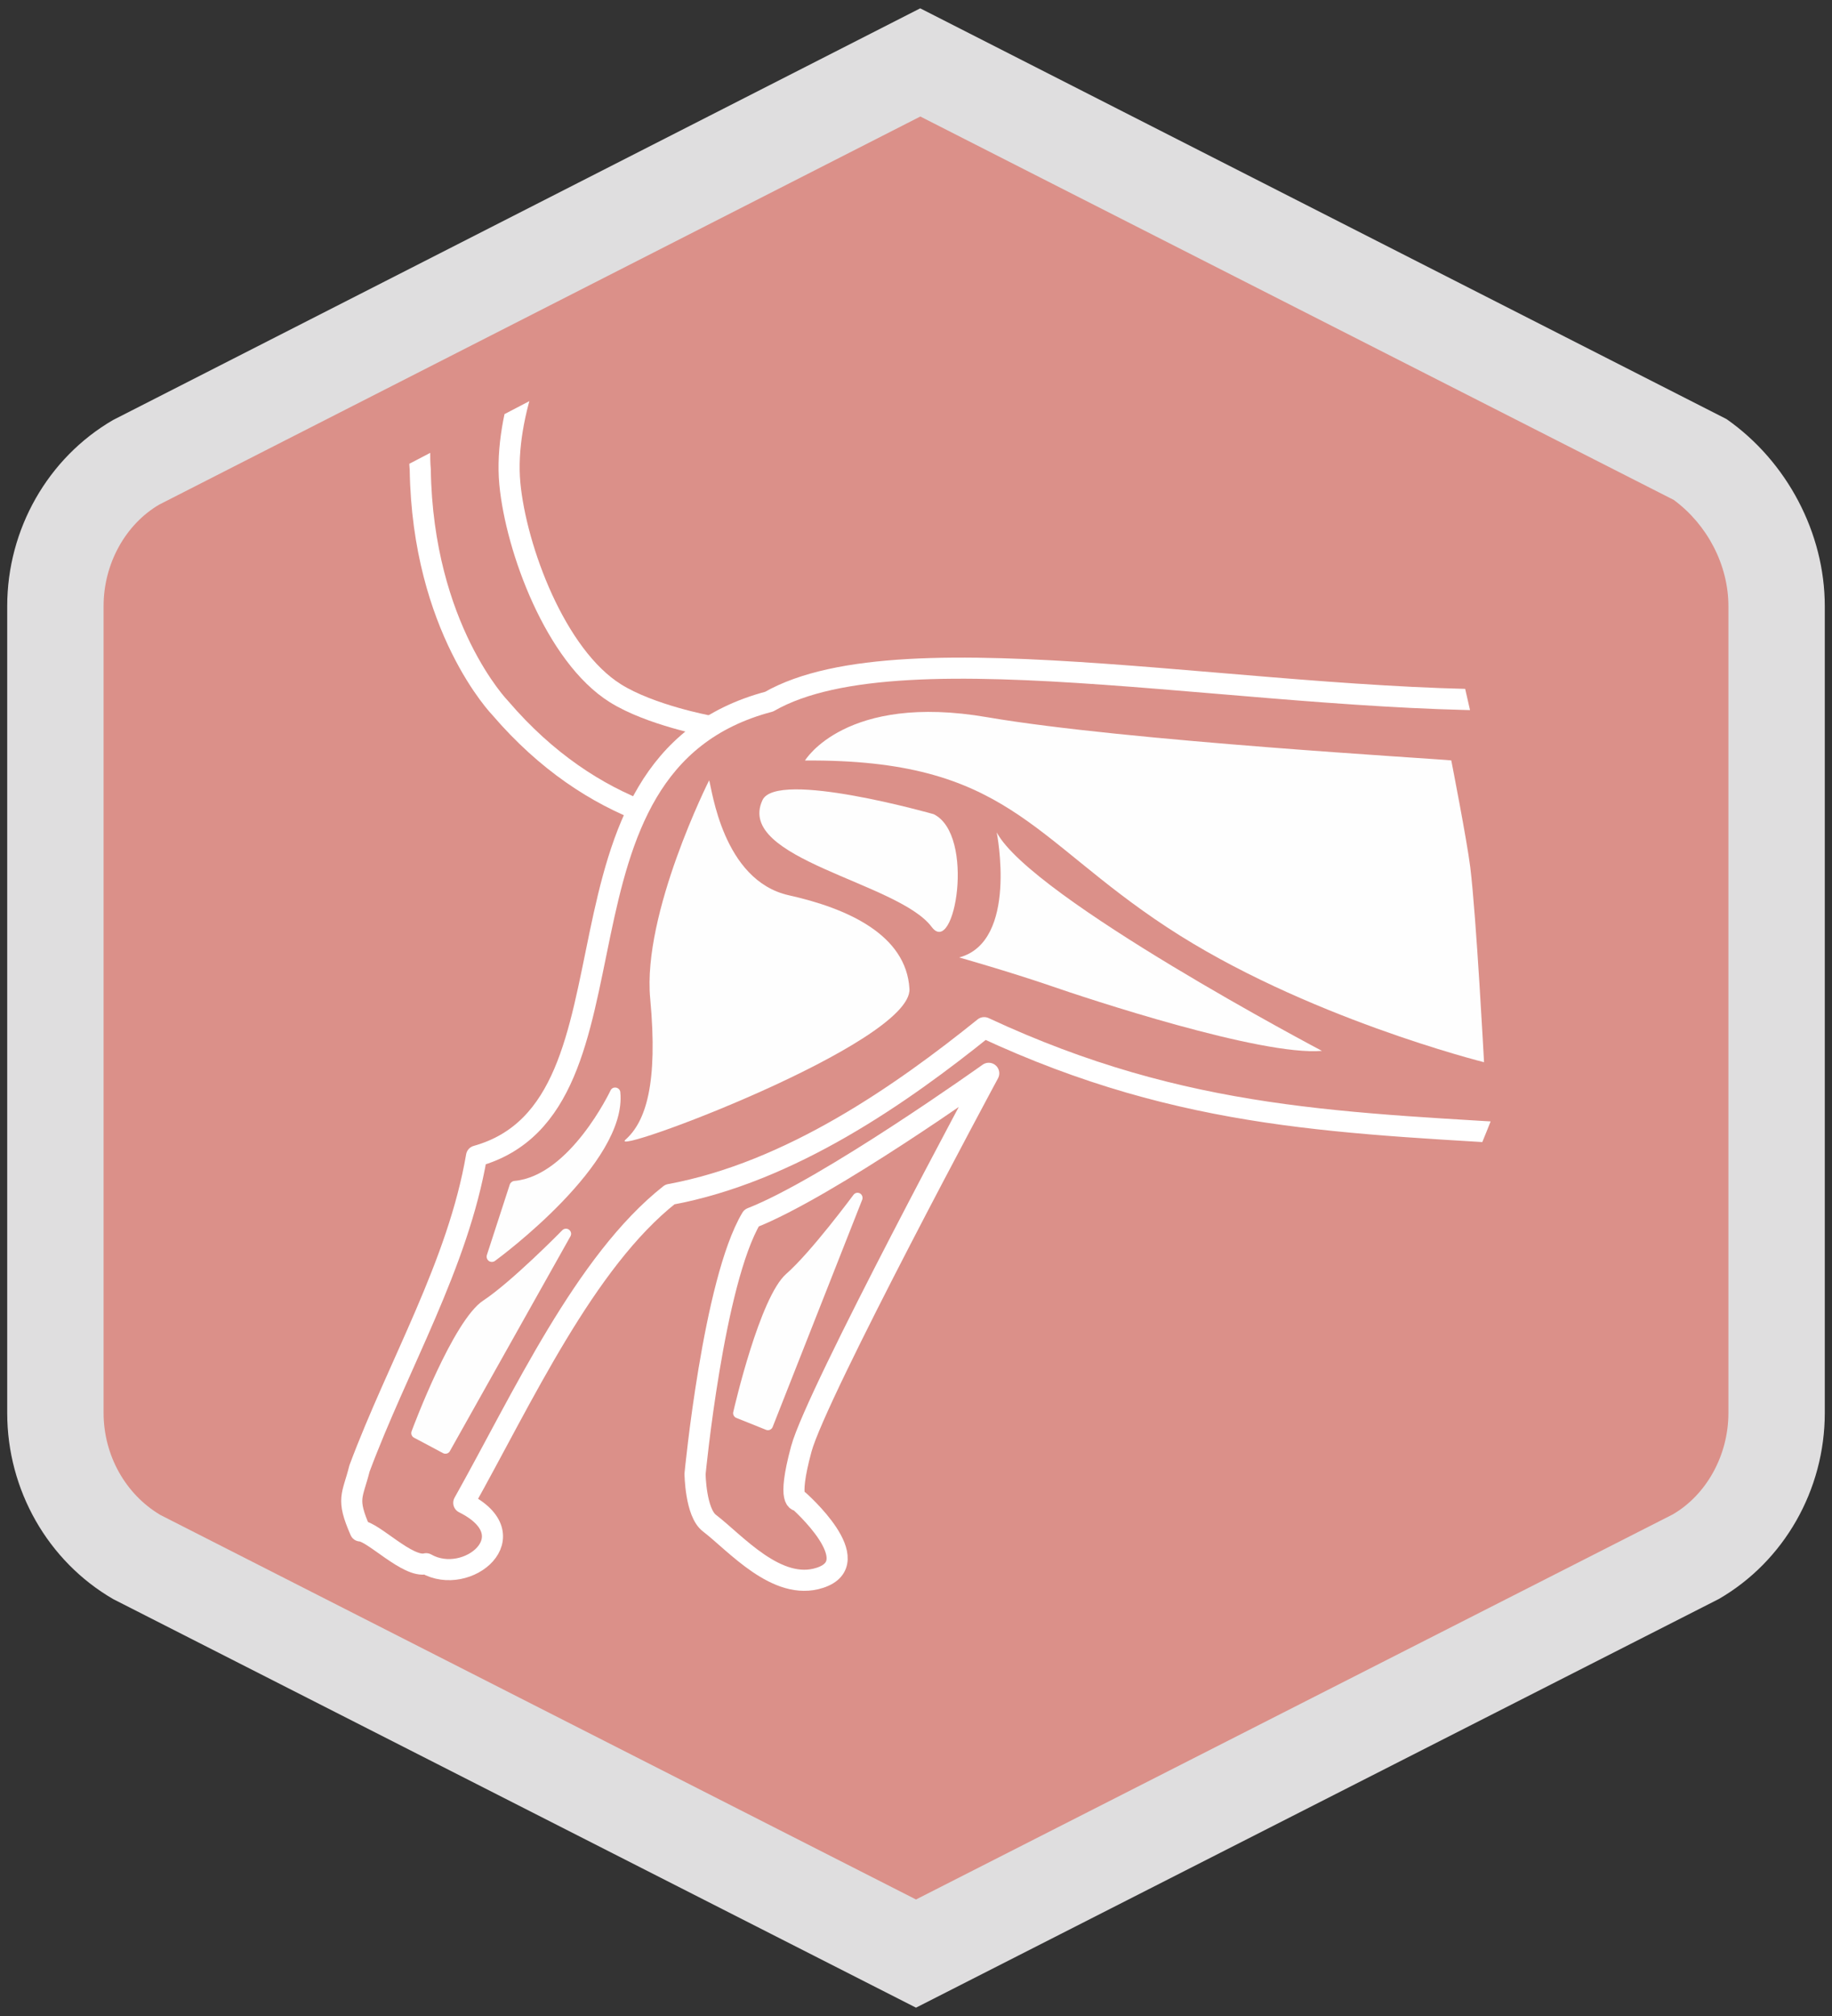
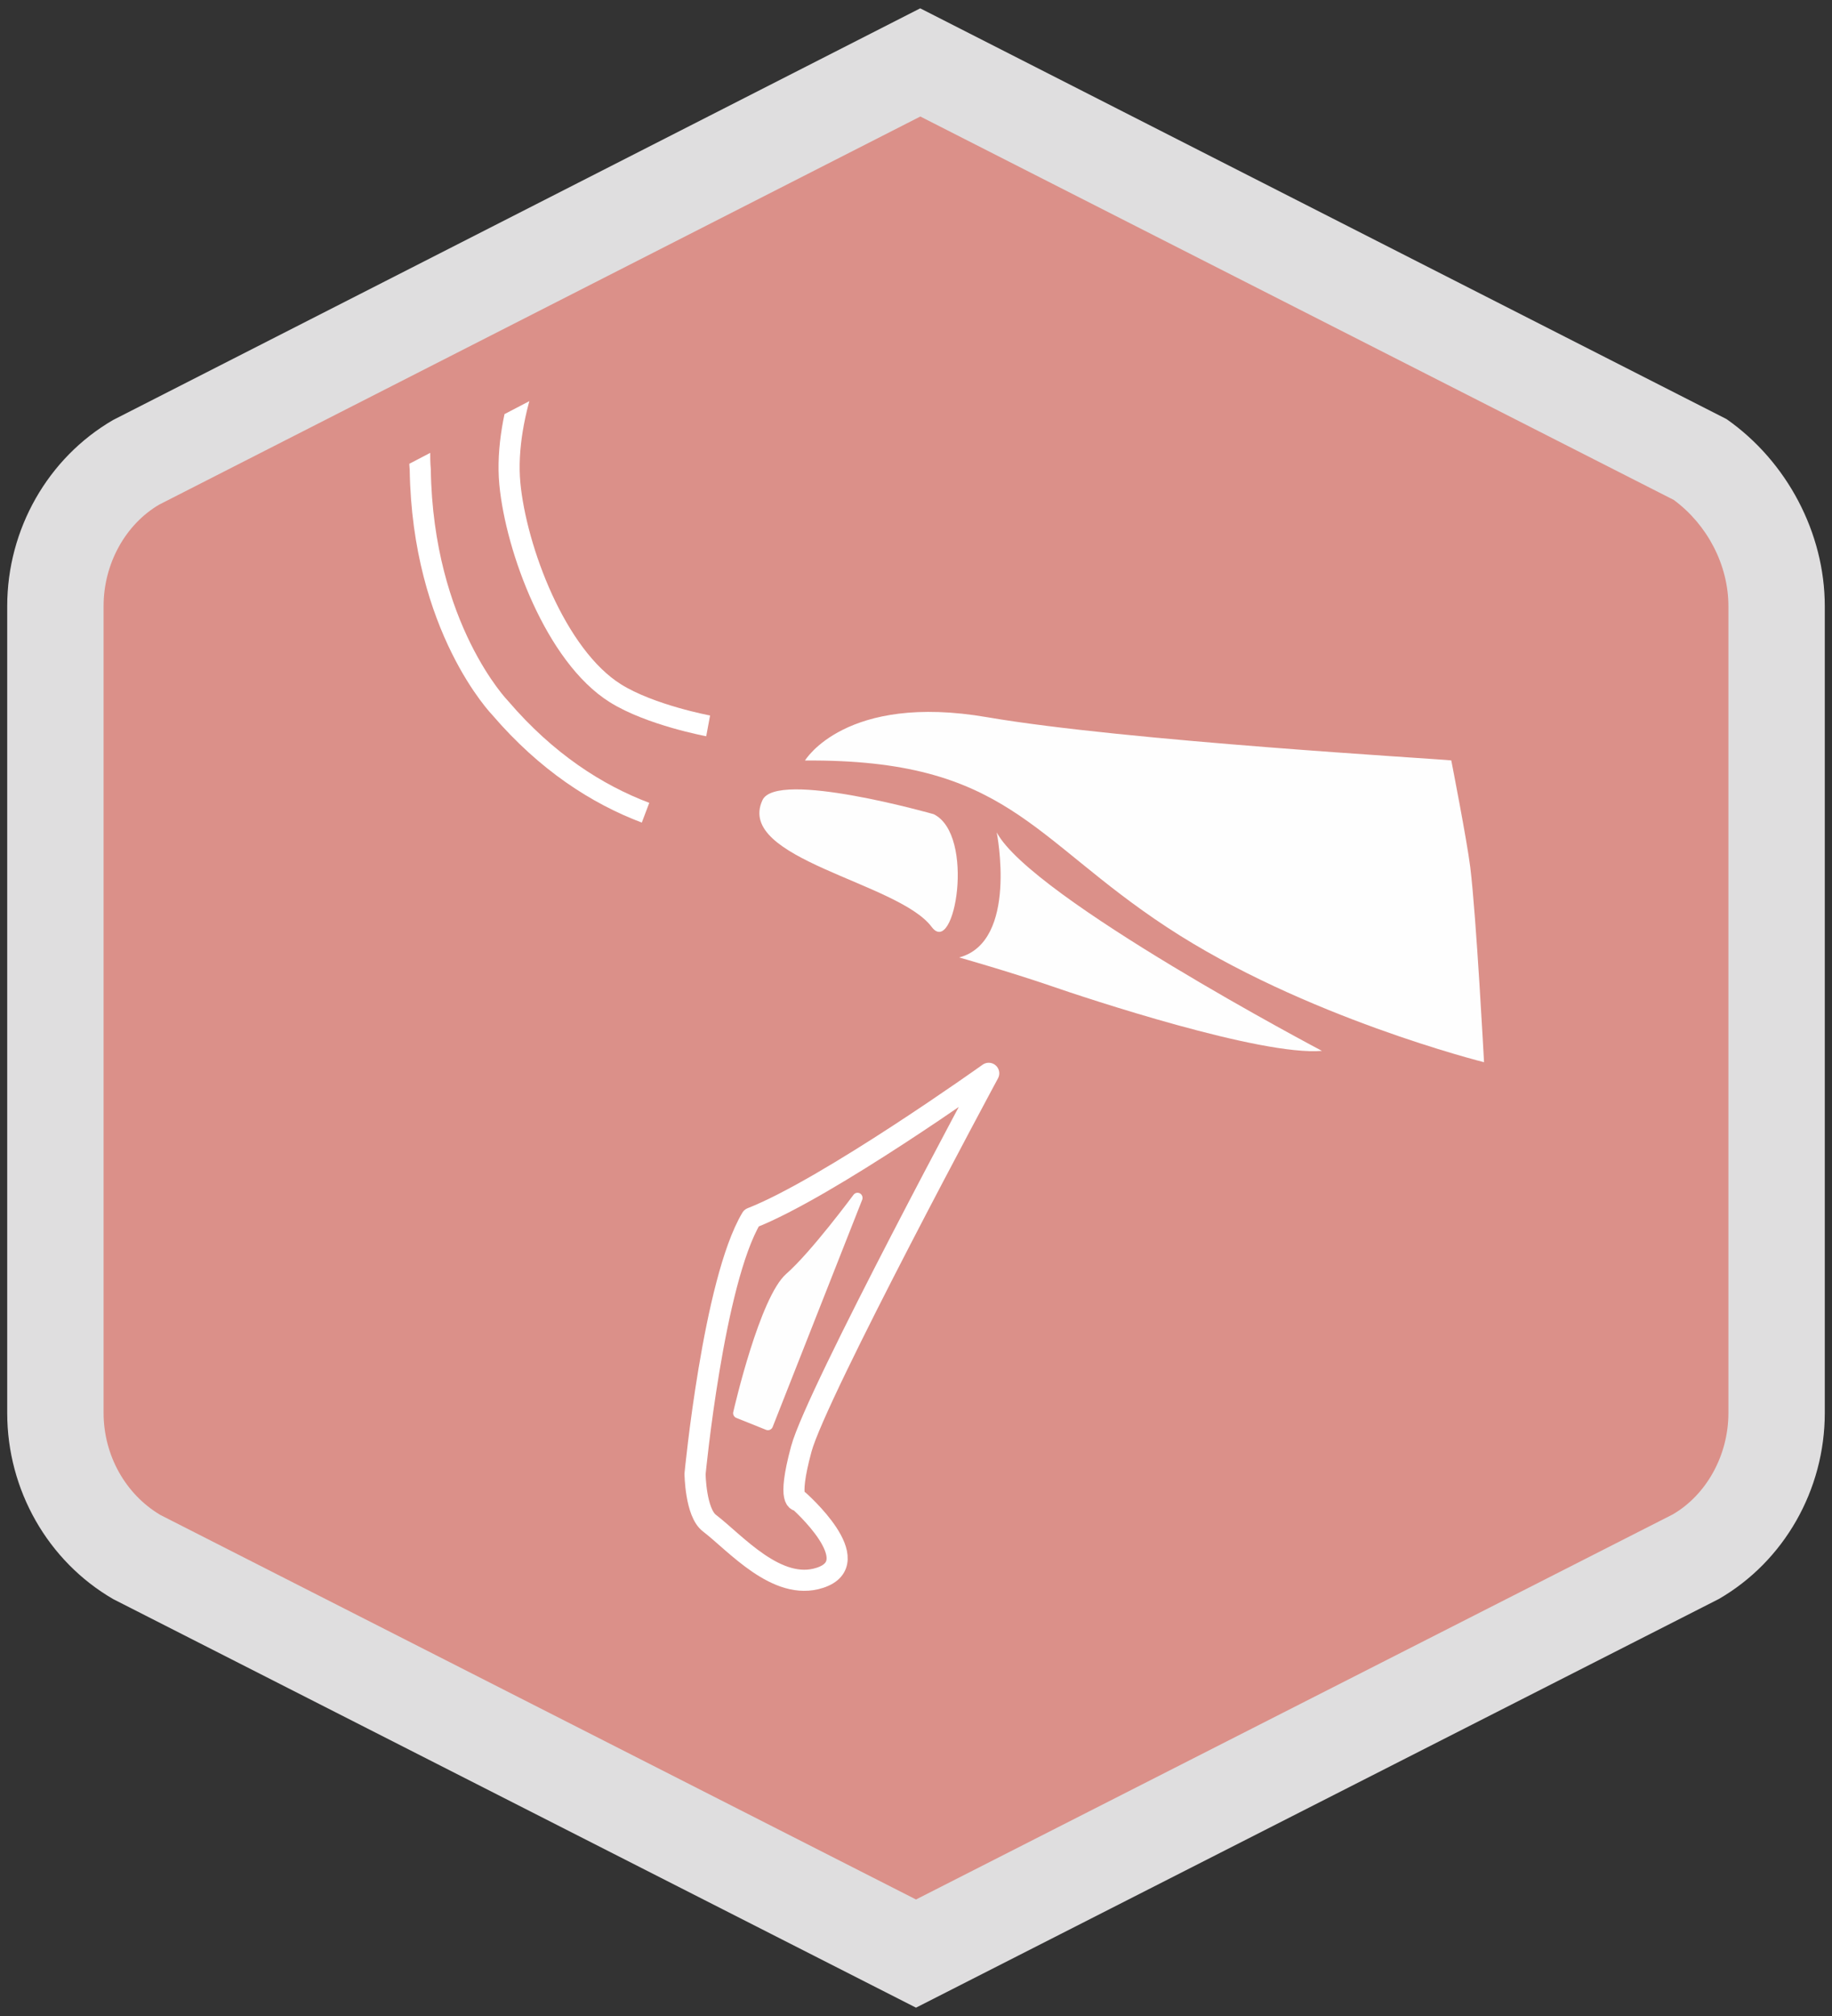
<svg xmlns="http://www.w3.org/2000/svg" xmlns:xlink="http://www.w3.org/1999/xlink" version="1.1" id="a" x="0px" y="0px" viewBox="0 0 1650 1815" style="enable-background:new 0 0 1650 1815;" xml:space="preserve">
  <rect x="0" y="0" width="1650" height="1815" fill="#333333" stroke="none" />
  <style type="text/css">
	.st0{fill:#DB9089;stroke:#DFDEDF;stroke-width:1.72;stroke-miterlimit:10;}
	.st1{fill:#DFDEDF;}
	.st2{clip-path:url(#SVGID_00000138575187875286233020000008689949223130465165_);}
	.st3{fill:none;stroke:#FFFFFF;stroke-width:19;stroke-linecap:round;stroke-linejoin:round;}
	.st4{fill:none;stroke:#FFFFFF;stroke-width:19;stroke-miterlimit:10;}
	.st5{fill:#FEFEFE;}
	.st6{fill:none;stroke:#FFFFFF;stroke-width:0.34;stroke-linecap:round;stroke-linejoin:round;}
</style>
  <g>
    <g>
      <path class="st0" d="M123.7,1402.1L825,1758.8l701.3-356.7c45.5-26.4,73.8-76.2,73.8-130V545.7c0-53.8-28.3-103.6-70-132.8    L828.8,56.2L123.7,415.7c-45.5,26.4-73.8,76.2-73.8,130v726.4C49.9,1325.9,78.1,1375.7,123.7,1402.1L123.7,1402.1z" />
      <path class="st1" d="M825,1807.5l-723-367.8c-58.9-34.1-95.5-98.3-95.5-167.5V545.7c0-69.2,36.6-133.5,95.4-167.6L828.8,7.5    L1555,377.3c54.6,38.2,88.5,102.7,88.5,168.4v726.4c0,69.2-36.6,133.5-95.5,167.5L825,1807.5L825,1807.5z M144.4,1363.9    L825,1710.1l681.6-346.7c30.1-17.5,50.1-52.9,50.1-91.3V545.7c0-36.8-18.8-73.2-49.2-95.6L828.9,104.9L143.4,454.3    c-30.1,17.6-50.1,52.9-50.1,91.3v726.4C93.3,1310.1,112.9,1345.2,144.4,1363.9L144.4,1363.9z" />
    </g>
    <g>
      <defs>
        <path id="SVGID_1_" d="M1309.8,578.4c0,0,64.2,267.6,64.2,326.5s-128.5,321.1-128.5,321.1l-117.7,363.9l-471,21.4l-454.9-74.9     l37.5-604.8l-64.2-214.1l-4.1-196.9L540.3,328L1309.8,578.4L1309.8,578.4z" />
      </defs>
      <clipPath id="SVGID_00000142886981763921421640000004394723443346101407_">
        <use xlink:href="#SVGID_1_" style="overflow:visible;" />
      </clipPath>
      <g style="clip-path:url(#SVGID_00000142886981763921421640000004394723443346101407_);">
        <g>
          <g>
            <g>
              <g>
-                 <path class="st3" d="M1963.1,352.8c-0.5,4.1-2.2,7.6,0.5,11.5c1.6,2.9,6.8,4.9,9,4.9c4.3,0,7.3-1.4,10-3.2         c6.8-4.5,13.9-8,18.3-13.2c12.2-10.1,22.4-22.6,34.8-33.2c6.8-6.5,13.8-11.6,21.3-16.1c5.2-2.3,15.5,8.8,14.7,25.7         c-0.4,10.5-6.4,20.7-10.4,29.3c-6.5,14.6-21.8,35-6.8,51.1c17.5,19.1,37.9,34.4,53.2,54.3c30.2,35.1,65.3,65.1,102.9,92.2         c6.6,28.6-28.1,49.4-44.5,65.2c-28.9,38.1-82.1,28.4-126.8,33.3l-73.1,10.8c-51.5,54.6-64.3,85.9-128.6,184         c-40.2,61.4-136.3,76.1-196.7,120.6c-61.8,42.6-109.1,102.8-153.6,162.8c-44.9,63.3-85.6,128.2-118.7,198.8         c-11,21.8-0.6,29.9-2.2,46.7c84.6,64.3,17,84.4-4.1,84.4c-8.7,5.3-59.5-30.8-73.1-43.9c-32.8-54.2-4.4-82.4,3.8-131.9         c14.7-59.8,31.6-125.8,40.1-174.9c29.1-26.9,53.5-57.3,67.2-89.4c-188.6-11.9-332.1-12.7-513.9-97.4         c-73.8,59.4-174.3,130.1-283.1,150.2c-76.6,60.4-132.8,183.4-185.6,277.6c59.3,29.5,3,75.9-33.9,54.8         c-16.3,4.3-47.8-29.1-59.3-29.5c-12.9-29.5-7.1-30.9-0.7-56.3c34.9-93.4,88.6-183.3,105.4-281.2         c161.1-45,47.6-352.1,263.5-409.1c122.3-70.1,449.2,4.9,700.8-1.9c57.5-1.6,117.5-0.8,171.1-17.6         c54.7-16.7,95-52.7,141.3-80.9c26.3-17.4,57.2-32.1,88.7-38.6c34.2-81.7,90.2-163.2,169.8-213.6         C1987,294.7,1967.9,331.7,1963.1,352.8" />
                <path class="st4" d="M581.4,731.7c-43.8-16.6-89.1-45.6-130.8-94.2c0,0-69.9-71.8-72.1-214.8c0,0-9.8-92.8,56.2-182.2         l86.1-126.5c0,0,69.3-113.6,37.6-171.8c0,0-28.1-68.3-17.1-77.6c10.9-9.4,6-4.1,6-4.1s16.2-1.8,25.8,10.1         c9.6,11.9,33.6,47.7,41.3,77.1c0,0,37.3,102.2-29.2,196.4c0,0-62.4,105.5-77.2,124.7c-19.5,25.3-54.8,102.8-48.8,166.7         c5.6,58.8,41.2,154.9,95,188.6c31.4,19.7,83.6,29.4,83.6,29.4" />
              </g>
              <path class="st3" d="M890.5,966.3c0,0-155.3,288.2-168.8,338.2c-13.5,49.9-2.2,46.6-2.2,46.6s62.8,55.2,18.9,69.4        c-38.5,12.6-76.2-31.5-99.4-49.2c-12.6-9.5-13-44.4-13-44.4s16.6-173.1,50.8-230.3C745.6,1069.7,890.5,966.3,890.5,966.3        L890.5,966.3z" />
            </g>
            <path class="st5" d="M725,684.7c0,0,36.4-61,164.1-39c124.5,21.4,407.1,37.5,418,38.9c0,0,14.1,71.9,17.1,96.1       c5.4,43.7,12.4,175.6,12.4,175.6s-162.4-40.5-285.4-121.4C928.1,754.1,906.8,683.3,725,684.7L725,684.7z" />
-             <path class="st5" d="M638.7,702.5c0,0-60.3,119.7-53.1,196.5c7.2,76.8-4,110.8-22.2,127c-18.2,16.3,258.7-86.9,255.7-135.8       c-2.9-48.8-56.1-72.5-108.7-84.2C650.8,792.6,641.2,709.8,638.7,702.5L638.7,702.5z" />
-             <path class="st5" d="M554.9,979.2c-2.4-0.4-4.2,0.7-5.1,2.7c-0.4,0.8-36.6,76.8-86.6,81.3c-1.9,0.2-3.5,1.5-4.1,3.3l-20.6,63.4       c-0.6,2,0.1,4.1,1.7,5.3c0.8,0.6,1.8,0.9,2.8,0.9s2-0.3,2.8-0.9c4.9-3.6,119.2-88,112.9-151.8       C558.6,981.3,557,979.6,554.9,979.2L554.9,979.2z" />
-             <path class="st5" d="M512.5,1107.1c-1.8-1.4-4.4-1.2-6.1,0.5c-0.4,0.5-45.8,46.6-71.2,63.3c-27.1,17.8-63,113.6-64.5,117.7       c-0.8,2.2,0.1,4.6,2.1,5.7l26.3,14c0.7,0.4,1.4,0.5,2.1,0.5c1.6,0,3.2-0.8,4-2.4L513.8,1113       C514.9,1111,514.4,1108.5,512.5,1107.1L512.5,1107.1z" />
            <path class="st5" d="M774.5,1074.4c-2.1-1.1-4.4-0.5-5.8,1.3c-0.4,0.5-38.2,51.6-60.6,71.2c-23.8,20.8-46.7,120.1-47.7,124.4       c-0.5,2.1,0.7,4.4,2.7,5.2l26.9,10.8c0.6,0.2,1.1,0.3,1.7,0.3c0.6,0,1.2-0.1,1.8-0.4c1.1-0.5,2-1.4,2.4-2.5l80.7-204.7       C777.3,1077.9,776.5,1075.5,774.5,1074.4L774.5,1074.4z" />
            <path class="st5" d="M840.9,733c0,0-141.4-40.3-154.2-12.6c-24.6,53.1,122.4,73.8,152.4,114.1       C859.9,862.4,878.7,751.5,840.9,733L840.9,733z" />
            <path class="st5" d="M897.7,749.4c0,0,19.6,98.3-33.8,112.6c0,0,44.8,12.7,81.6,25.3c34,11.8,190.4,63.5,245.1,58.8       C1190.6,946.1,928.8,808.1,897.7,749.4L897.7,749.4z" />
          </g>
          <path class="st6" d="M1770.1,964.9c32.4,48.8,68.1,95.6,105.5,140.2c39.2,45.9,82.3,90.7,125.3,132.6c14.9,14.7,30,29,46.4,41.2      c18.1,13,70.4,2.5,70,34c-0.2,20.6-18.7,36.5-33.6,34.5c-19-0.2-57-10-66.3-15.1c-59.8-29.3-97.9-65.1-154.8-102      c-44.3-29.9-148-134.8-206.1-169.7c-13.1-7.9-13.5-26.9-0.9-35.6C1717.1,982.7,1768.8,961.8,1770.1,964.9" />
        </g>
      </g>
    </g>
  </g>
</svg>